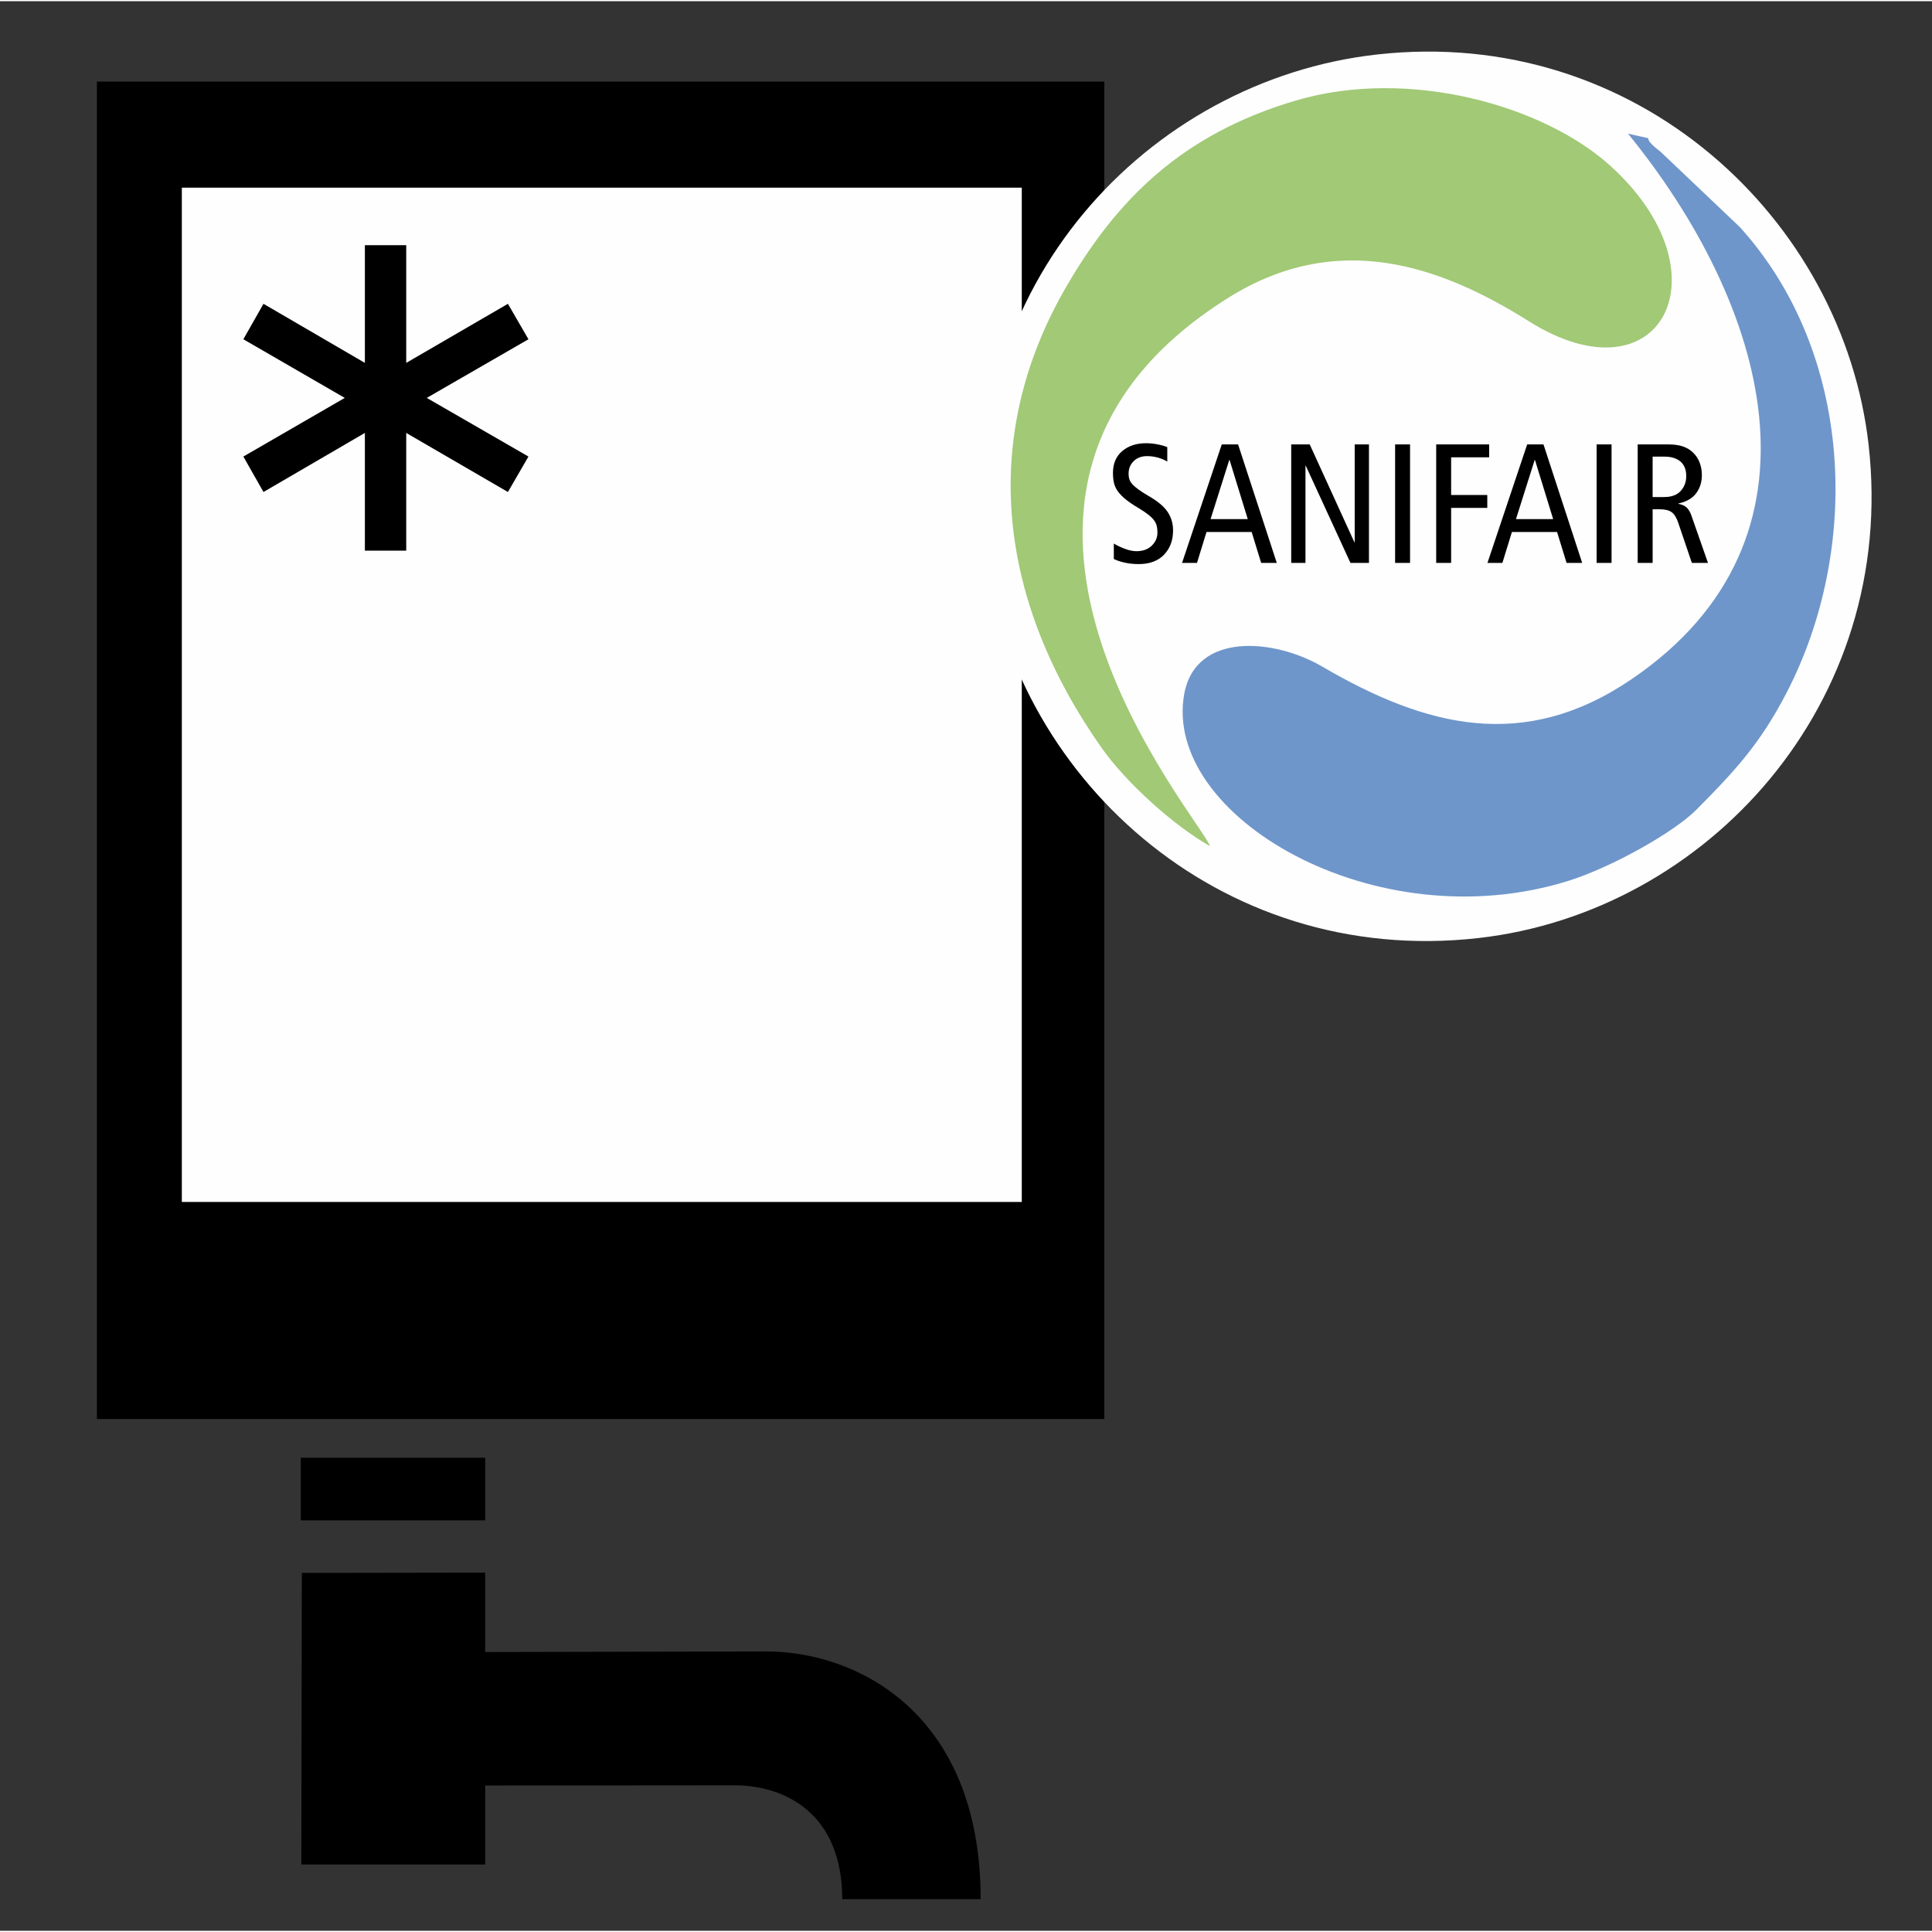
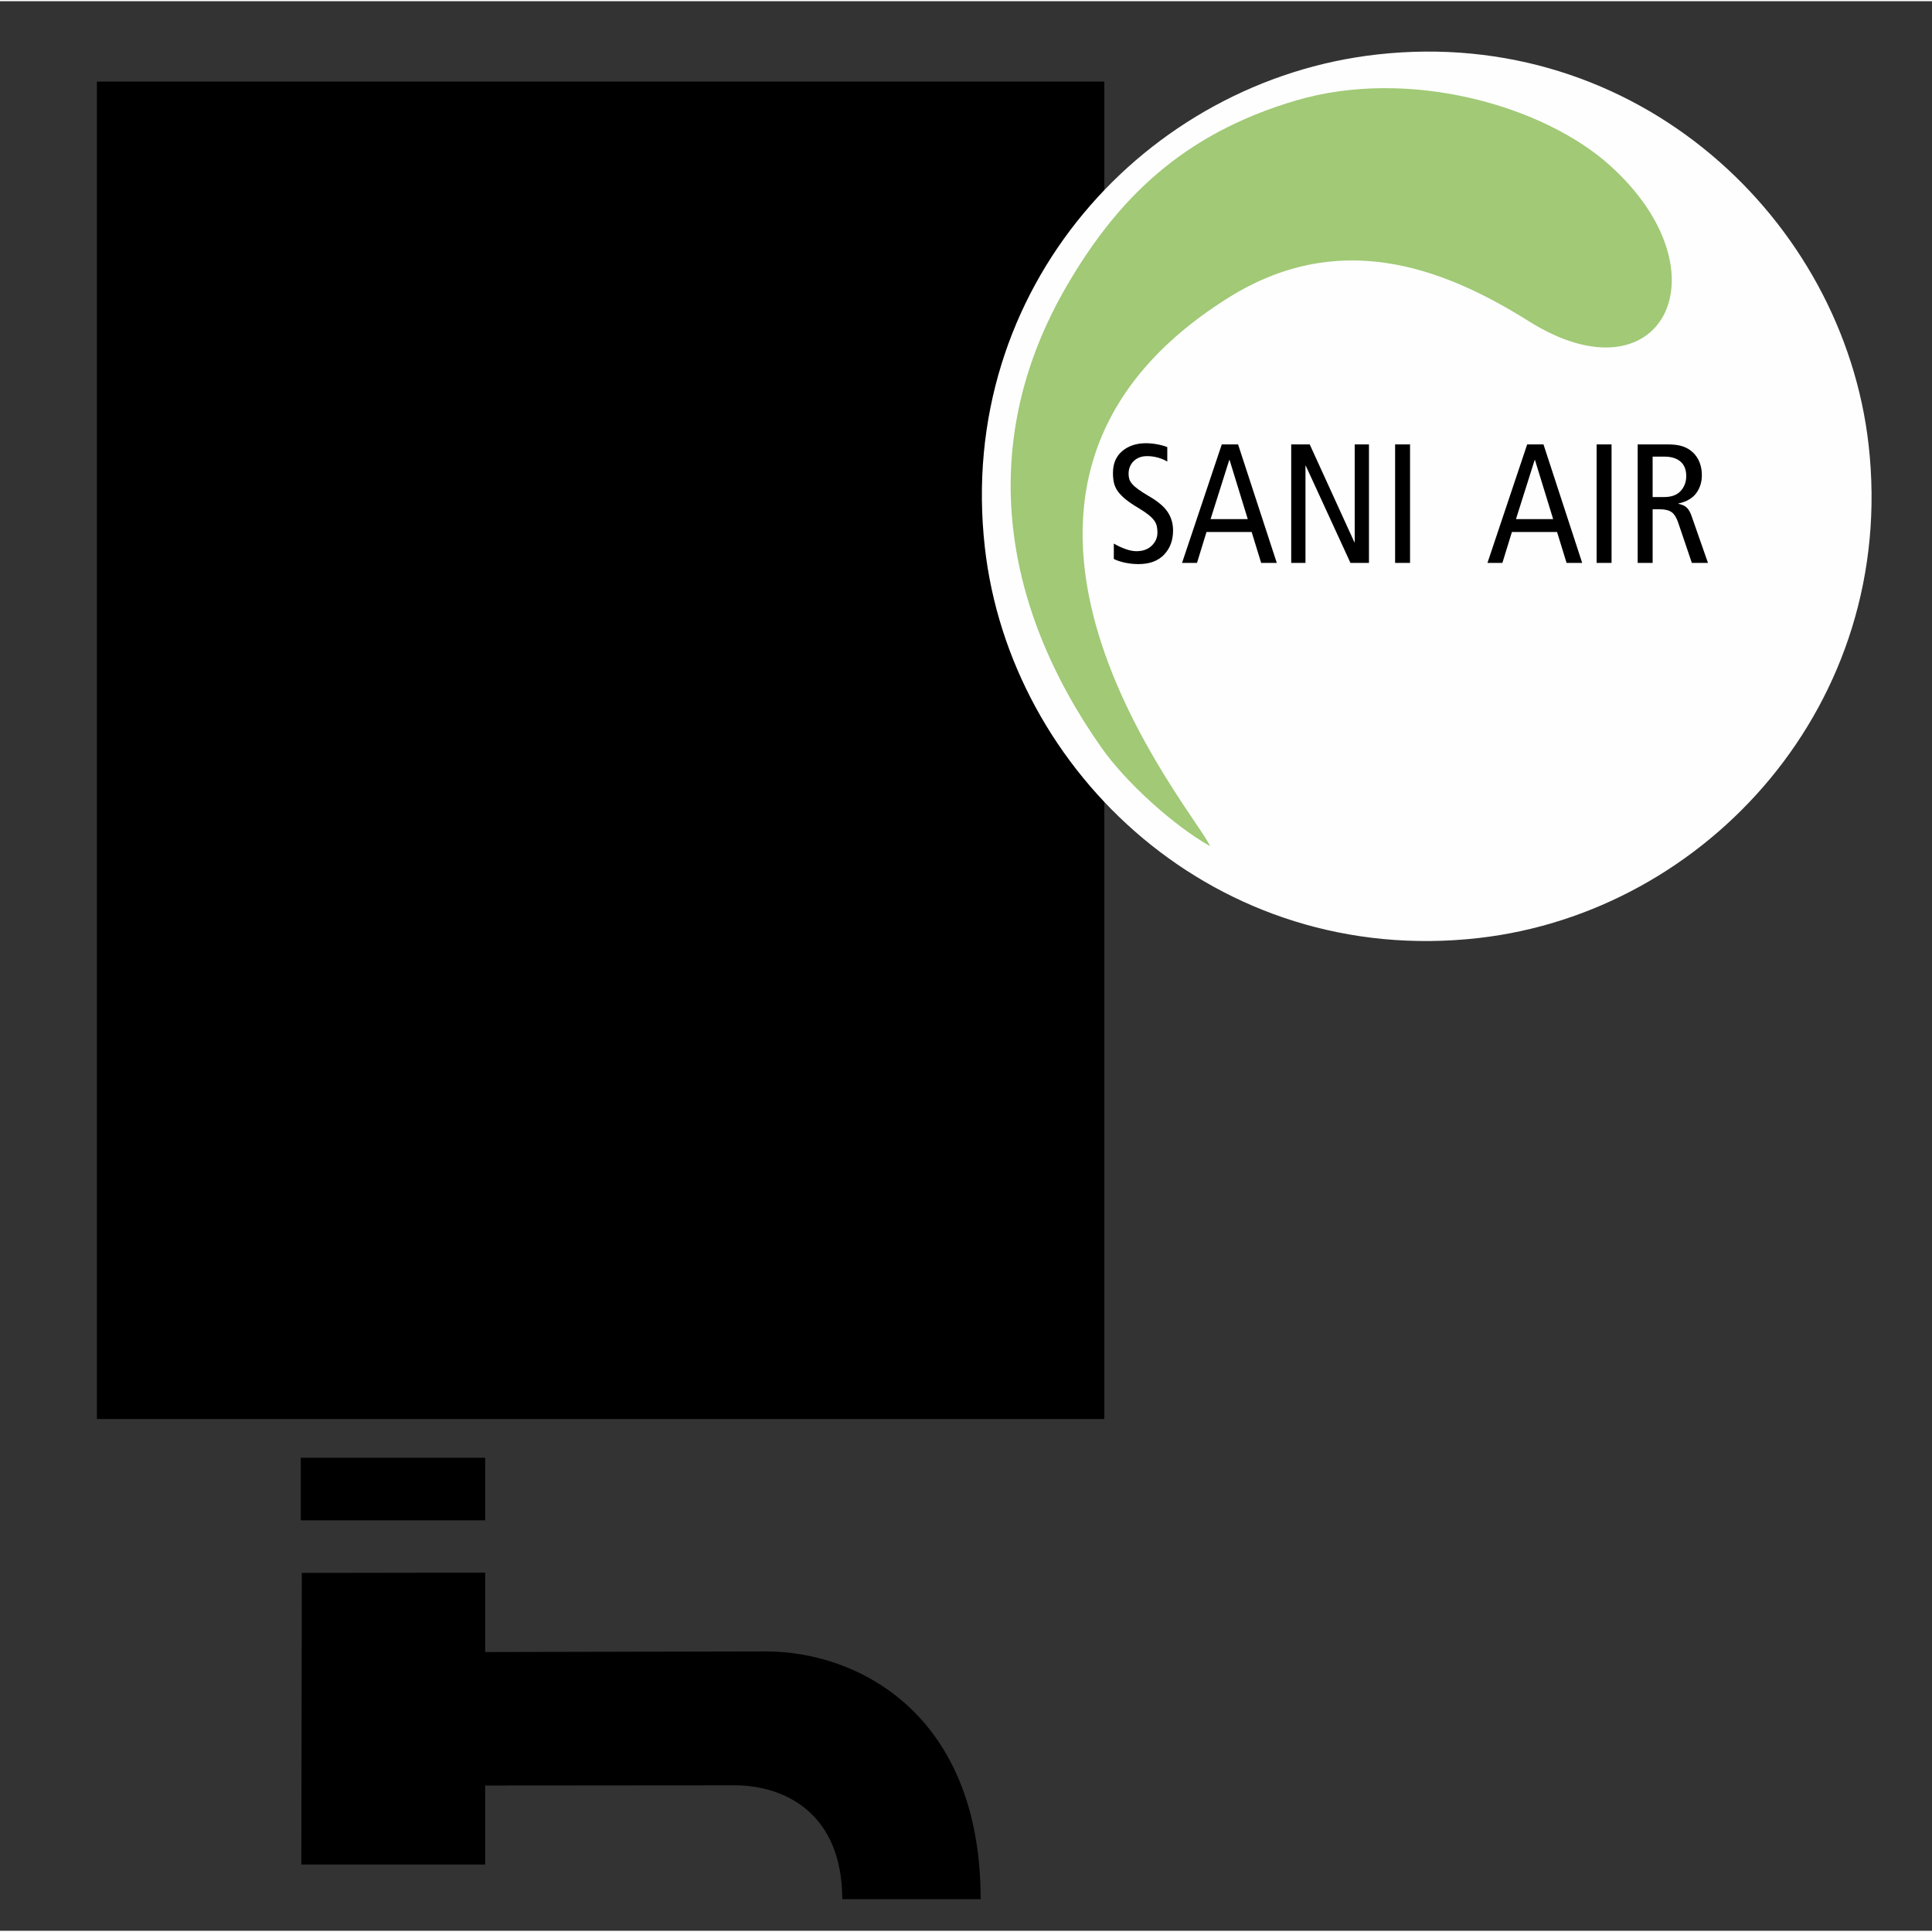
<svg xmlns="http://www.w3.org/2000/svg" xml:space="preserve" width="90px" height="90px" version="1.1" style="shape-rendering:geometricPrecision; text-rendering:geometricPrecision; image-rendering:optimizeQuality; fill-rule:evenodd; clip-rule:evenodd" viewBox="0 0 906611 905474">
  <rect x="0" y="0" width="906611" height="905474" fill="#333333" stroke="none" />
  <defs>
    <style type="text/css">
   
    .fil0 {fill:none;fill-rule:nonzero}
    .fil1 {fill:black}
    .fil4 {fill:#6E96CA}
    .fil5 {fill:#A1C976}
    .fil2 {fill:#FEFEFE}
    .fil6 {fill:black;fill-rule:nonzero}
    .fil3 {fill:black;fill-rule:nonzero}
   
  </style>
  </defs>
  <g id="Ebene_x0020_1">
-     <path class="fil0" d="M8856 905474l897755 0 0 -867610c0,-10387 -3999,-19868 -10417,-26730 -6411,-6858 -15281,-11134 -24998,-11134l-835773 0c-9732,0 -18603,4265 -25021,11126 -6414,6854 -10402,16328 -10402,26738l0 867610 8856 0z" />
    <polygon class="fil1" points="518218,37712 45476,37712 45476,665318 518218,665318 " />
    <path class="fil1" d="M227680 774664l131622 -281c42860,-91 100877,28940 100877,116250l-64939 3c-42,-40786 -27553,-53441 -50507,-53425l-117053 94 0 37072 -86278 0 235 -136842 86043 -140 0 37269z" />
    <rect class="fil1" x="141138" y="683504" width="86540" height="29370" />
-     <polygon class="fil2" points="479478,87495 85327,87495 85327,563463 479478,563463 " />
    <polygon class="fil3" points="171225,202588 171225,257830 190628,257830 190628,202588 238344,230307 247981,213673 200260,186154 247981,158632 238344,142001 190628,169720 190628,114479 171225,114479 171225,169720 123638,142001 114202,158632 161786,186154 114202,213673 123638,230307 " />
    <g id="_2529440765504">
      <path class="fil2" d="M646105 25009c-107969,12154 -197652,109444 -183963,231228 11908,105953 108899,197304 231669,183380 107249,-12166 196681,-110177 183072,-231271 -11900,-105877 -108800,-197064 -230778,-183337z" />
-       <path class="fil4" d="M763962 62149c64639,79386 98883,189778 1789,255926 -50484,34395 -96570,22613 -145322,-5868 -22639,-13227 -59445,-16286 -64726,12923 -10334,57171 89599,116011 180297,87643 20414,-6384 49586,-22848 59977,-33307 17771,-17890 29785,-30696 42219,-54609 35385,-68043 31727,-159724 -21703,-218813l-37269 -35423c-12093,-9170 1820,-4439 -15262,-8472z" />
      <path class="fil5" d="M567792 396487c-4382,-12969 -137645,-165558 8526,-257272 51109,-32068 99349,-15285 141034,10921 62070,39028 94202,-22385 38240,-72968 -31052,-28068 -94186,-46279 -147506,-30562 -54123,15952 -84163,47171 -107143,86358 -42895,73123 -31526,149810 15929,217323 11384,16202 33694,36450 50920,46200z" />
      <path class="fil6" d="M547761 209249c-1274,-531 -2828,-967 -4659,-1312 -1835,-345 -3624,-519 -5380,-519 -4458,0 -8150,1220 -11073,3665 -2919,2442 -4378,5869 -4378,10278 0,1857 170,3476 515,4856 345,1384 971,2684 1873,3905 902,1220 2123,2456 3666,3703 1539,1248 3609,2643 6213,4186 1858,1114 3359,2134 4500,3066 1141,929 2005,1805 2589,2628 584,822 982,1671 1194,2547 213,880 319,1899 319,3067 0,2392 -887,4450 -2669,6175 -1778,1725 -4182,2590 -7207,2590 -1543,0 -3268,-345 -5178,-1035 -1915,-690 -3719,-1539 -5417,-2552l0 7252c1539,743 3317,1327 5337,1752 2017,424 4113,637 6293,637 5152,0 9133,-1475 11949,-4421 2813,-2949 4223,-6732 4223,-11353 0,-3291 -864,-6214 -2589,-8761 -1729,-2552 -4689,-5019 -8882,-7412 -1968,-1167 -3575,-2202 -4822,-3104 -1247,-903 -2203,-1740 -2866,-2510 -663,-770 -1115,-1528 -1357,-2271 -239,-743 -357,-1592 -357,-2547 0,-2392 797,-4371 2389,-5937 1596,-1566 3692,-2350 6293,-2350 1702,0 3374,227 5019,678 1649,451 3135,1077 4462,1873l0 -6774z" />
      <path id="1" class="fil6" d="M573331 207975l-18640 55605 7009 0 4462 -14500 21191 0 4462 14500 7328 0 -18162 -55605 -7650 0zm-5258 35051l8764 -27719 160 0 8525 27719 -17449 0z" />
      <polygon id="2" class="fil6" points="605914,263580 612605,263580 612605,218013 612764,218013 633717,263580 642398,263580 642398,207975 635707,207975 635707,253860 635548,253860 614599,207975 605914,207975 " />
      <polygon id="3" class="fil6" points="654669,263580 661679,263580 661679,207975 654669,207975 " />
-       <polygon id="4" class="fil6" points="673946,263580 680956,263580 680956,237768 697924,237768 697924,231714 680956,231714 680956,214029 698800,214029 698800,207975 673946,207975 " />
      <path id="5" class="fil6" d="M716643 207975l-18640 55605 7010 0 4462 -14500 21191 0 4462 14500 7328 0 -18162 -55605 -7651 0zm-5258 35051l8765 -27719 159 0 8526 27719 -17450 0z" />
      <polygon id="6" class="fil6" points="749227,263580 756236,263580 756236,207975 749227,207975 " />
      <path id="7" class="fil6" d="M768504 263580l7009 0 0 -25171 3188 0c2601,0 4527,462 5774,1391 1251,929 2271,2589 3067,4981l6376 18799 7567 0 -7806 -22305c-587,-1646 -1330,-2882 -2233,-3704 -902,-823 -2176,-1395 -3825,-1714l0 -159c3825,-849 6616,-2468 8367,-4860 1751,-2388 2627,-5205 2627,-8442 0,-2127 -345,-4091 -1035,-5895 -690,-1809 -1725,-3374 -3105,-4701 -1330,-1274 -2907,-2229 -4742,-2870 -1831,-637 -4155,-955 -6968,-955l-14261 0 0 55605zm7009 -49869l5577 0c3188,0 5682,769 7490,2312 1805,1539 2707,3821 2707,6850 0,2707 -864,5019 -2589,6930 -1725,1911 -4314,2870 -7768,2870l-5417 0 0 -18962z" />
    </g>
  </g>
</svg>